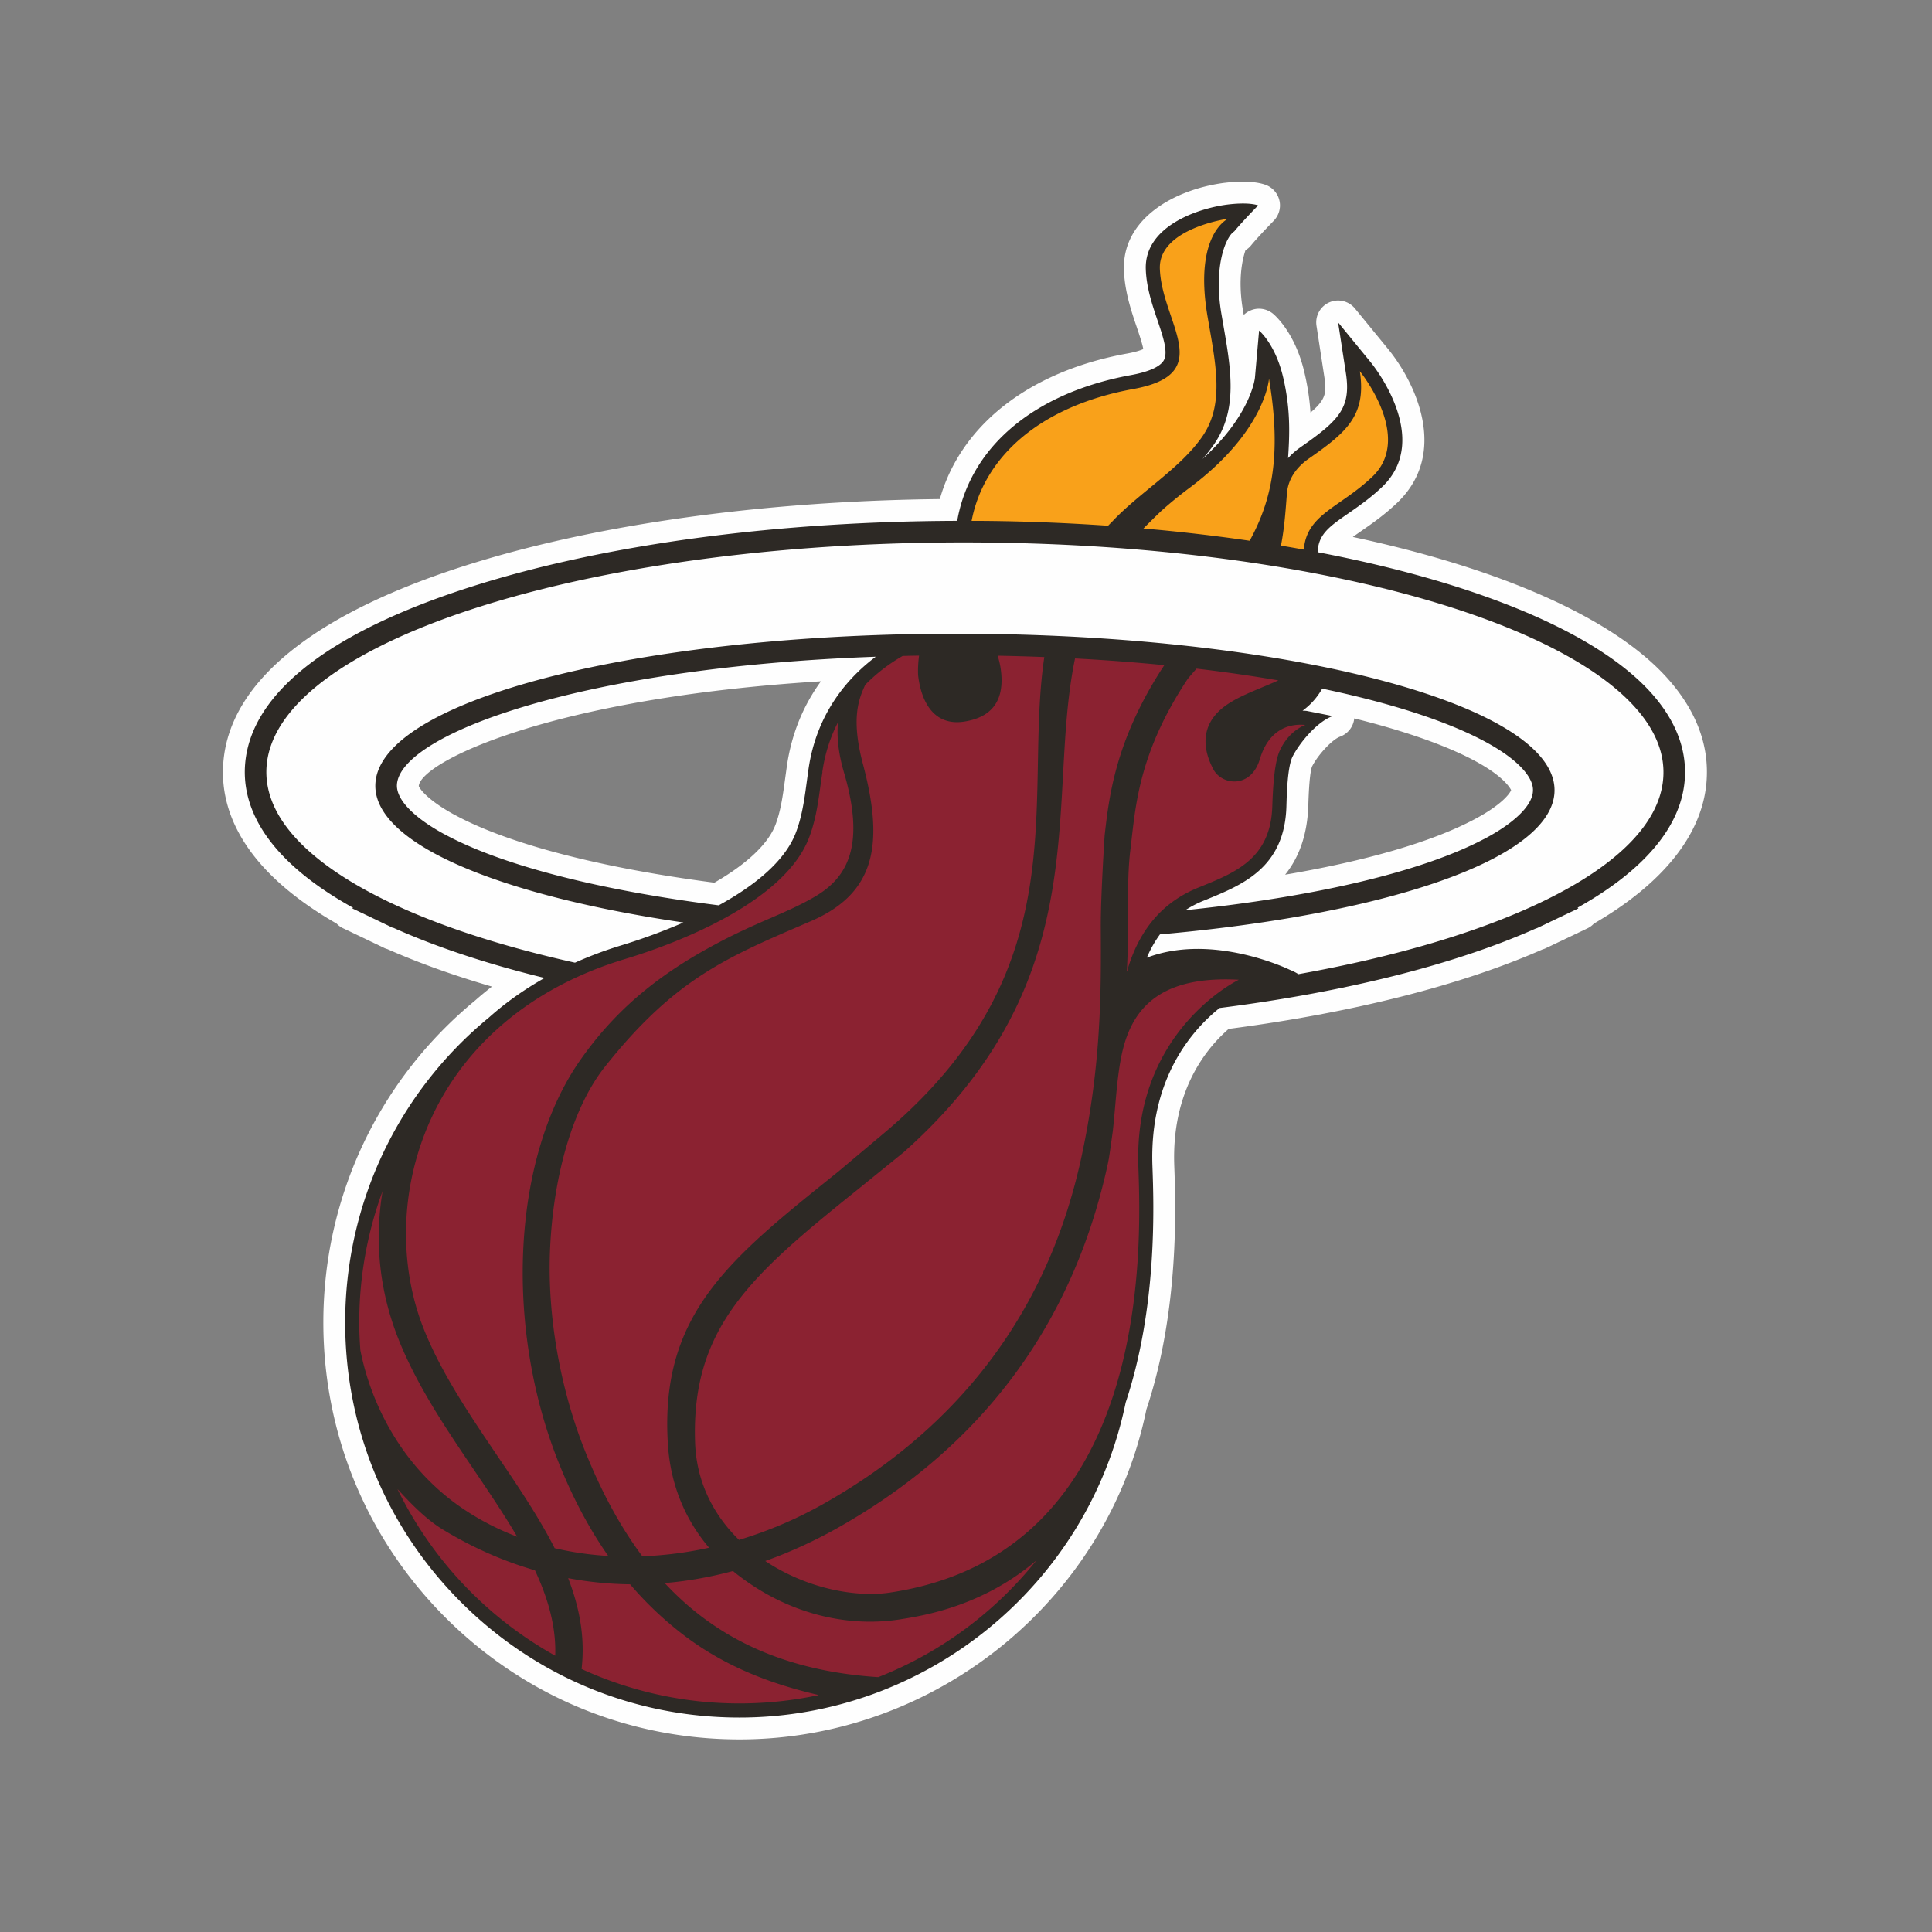
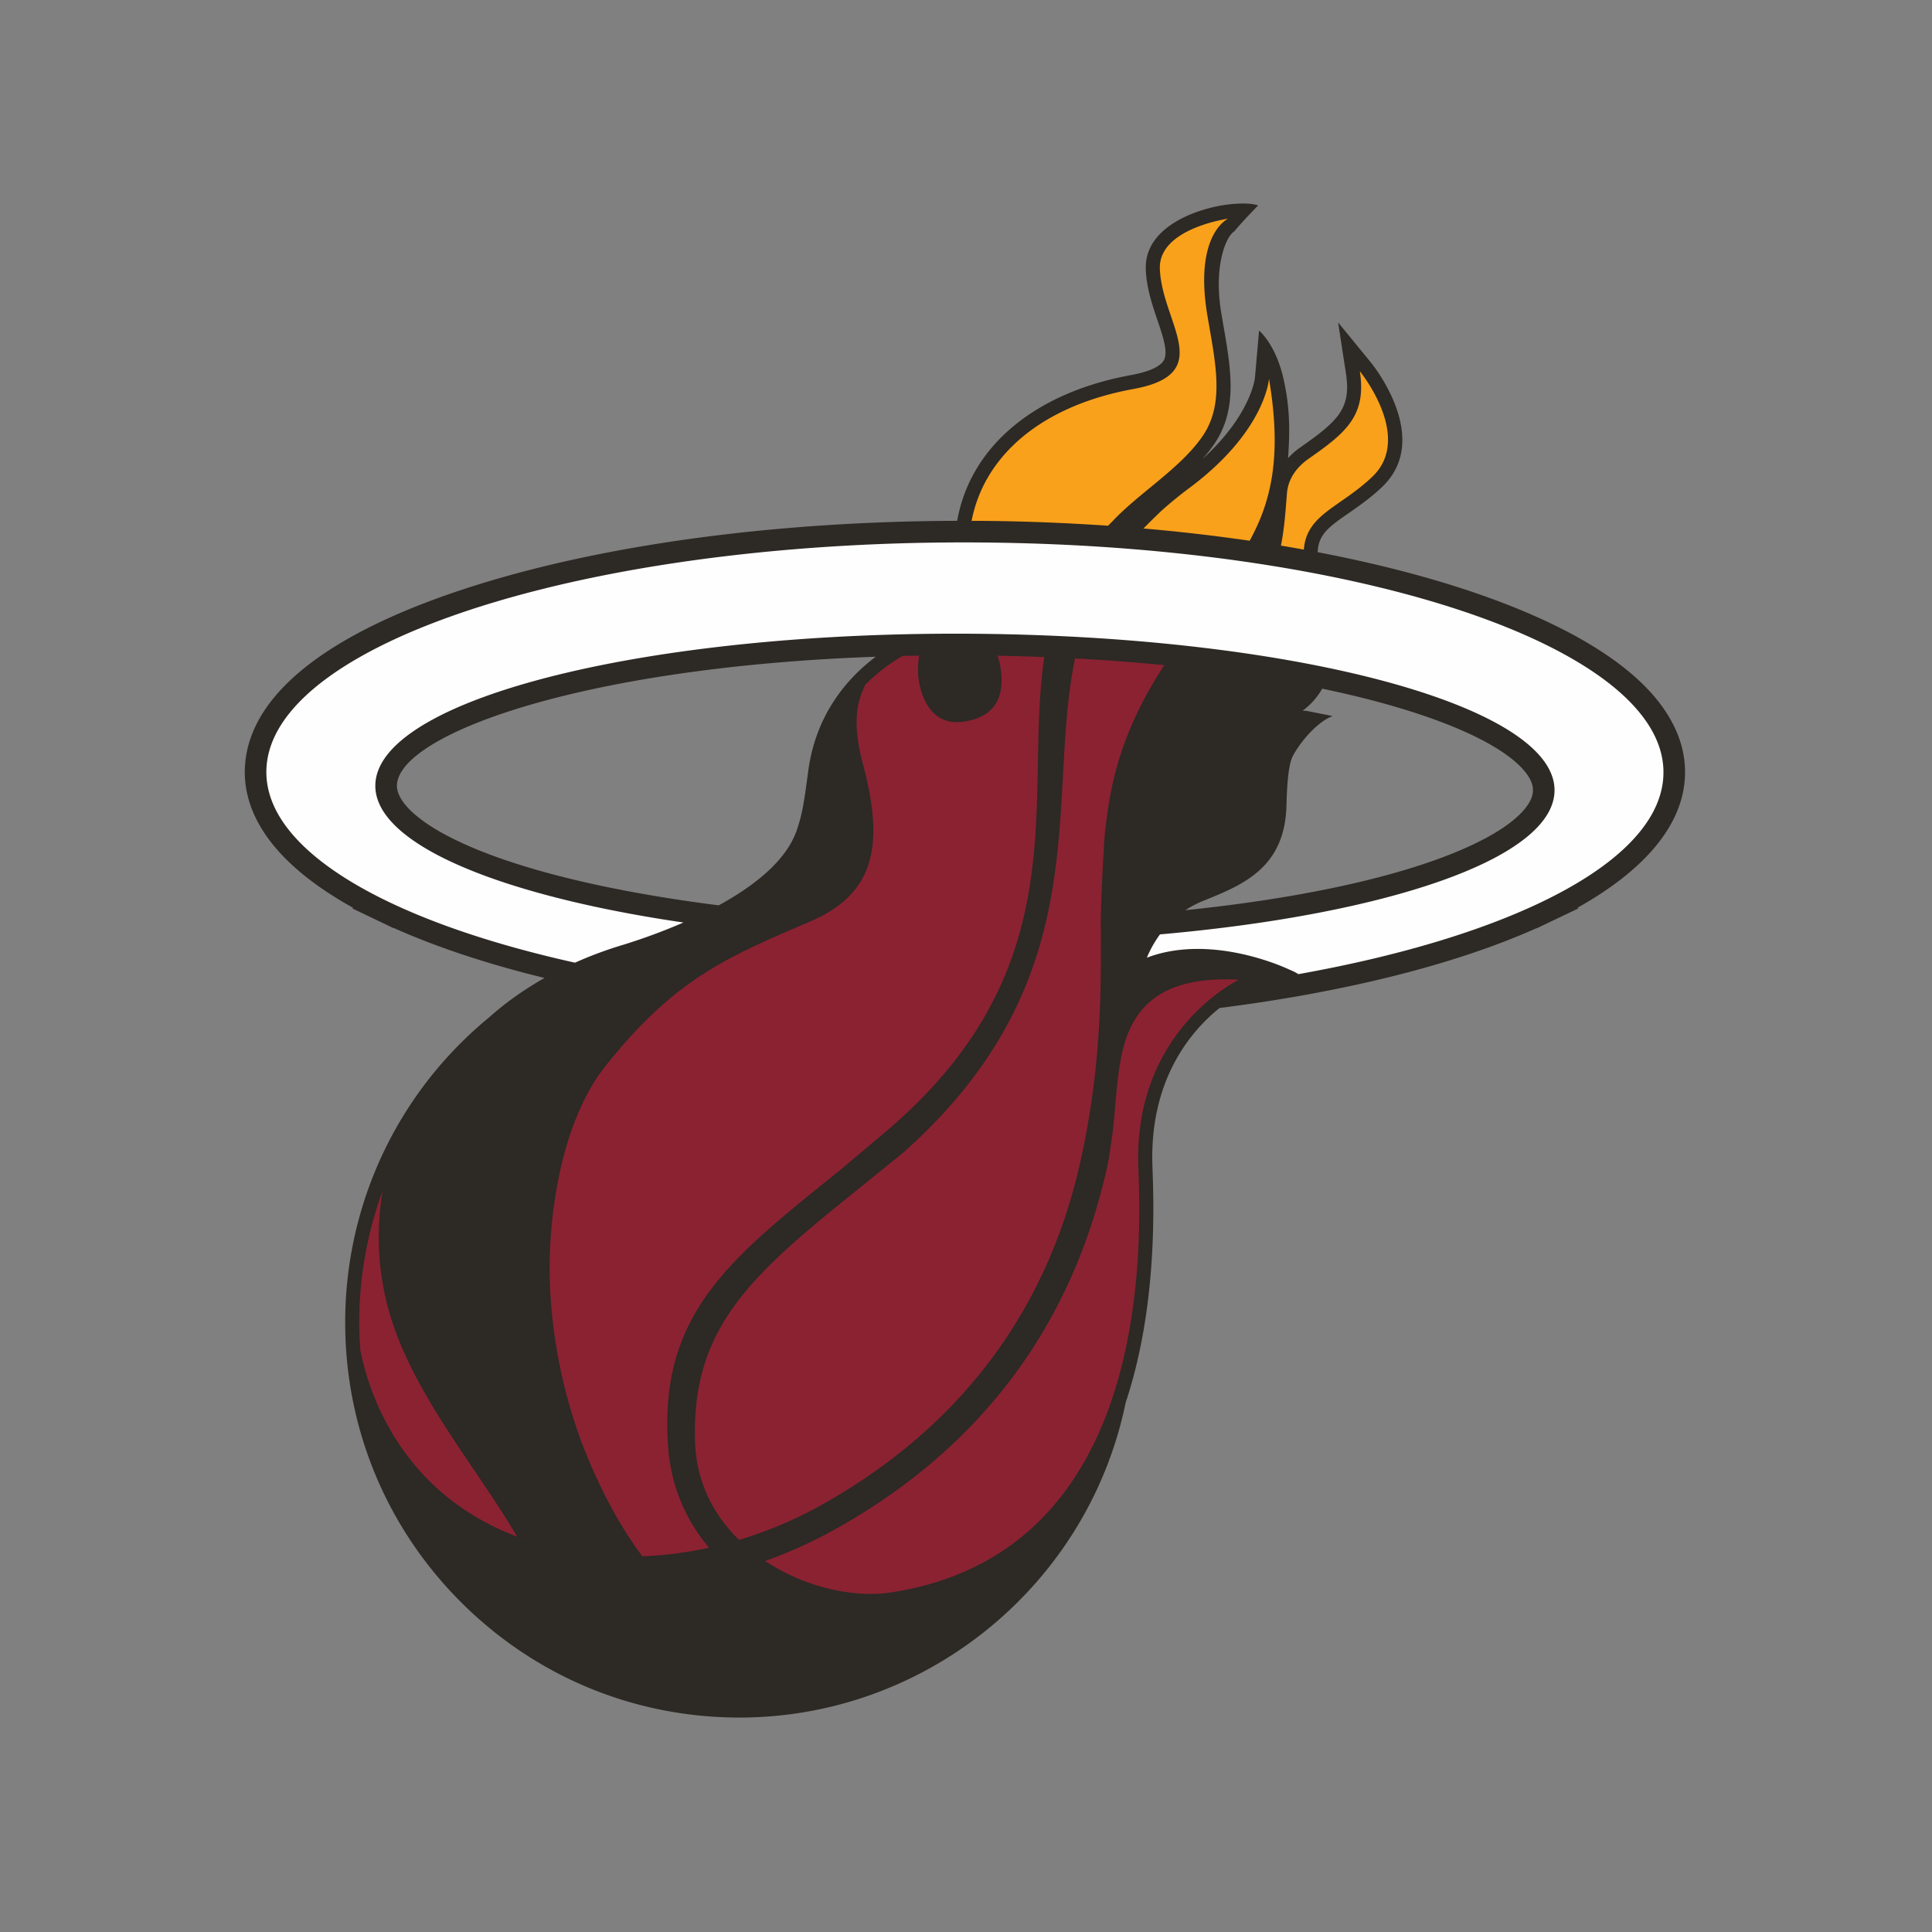
<svg xmlns="http://www.w3.org/2000/svg" width="500" height="500" viewBox="0 0 500 500">
  <rect x="0" y="0" width="500" height="500" fill="#808080" stroke="none" />
  <g fill="none" fill-rule="evenodd">
-     <path fill="#FEFEFE" fill-rule="nonzero" d="M117.753 210.93c-.101-.056-.215-.113-.328-.17-6.923-3.808-8.902-6.766-9.05-7.333.532-6.121 33.417-22.716 104.084-27.103-4.129 5.668-7.579 12.98-8.857 22.24l-.77 5.577c-.418 2.879-.961 6.211-2.137 9.306-1.89 4.942-7.342 10.11-15.815 14.996-29.627-3.865-53.416-10.077-67.127-17.513m229.039-20.278a5.645 5.645 0 0 0 3.688-4.727c19.626 4.852 34.038 10.973 39.389 16.878.927 1.032 1.165 1.632 1.21 1.644-.237.827-2.432 3.888-9.672 7.685-10.984 5.792-27.862 10.678-48.812 14.237 3.382-4.217 5.735-9.918 5.995-17.944.215-7.243.713-9.453.973-10.065 1.516-3.015 5.227-6.983 7.229-7.708m84.57-15.303c-13.835-15.29-42.523-28.11-81.244-36.385.61-.442 1.334-.952 2.183-1.542 2.658-1.836 5.961-4.137 9.265-7.277 13.495-12.843 4.807-31.183-2.455-39.979l-8.44-10.315c-1.617-1.972-4.354-2.63-6.673-1.587a5.68 5.68 0 0 0-3.292 6.042L342.73 97.5c.622 4.058.475 5.86-3.575 9.272a63.51 63.51 0 0 0-1.652-10.712c-2.409-9.997-7.5-14.407-8.065-14.883-1.64-1.315-3.846-1.666-5.78-.839a5.69 5.69 0 0 0-1.777 1.168l-.203-1.168c-1.686-9.816.622-15.257.633-15.574a5.551 5.551 0 0 0 1.482-1.28c1.946-2.381 5.815-6.303 5.837-6.337 1.301-1.338 1.878-3.22 1.527-5.033a5.688 5.688 0 0 0-3.258-4.126c-1.097-.476-4.389-1.508-11.334-.624-13.089 1.814-26.109 9.465-25.69 22.467.17 5.588 1.923 10.745 3.348 14.928.577 1.723 1.391 4.126 1.663 5.588-.724.318-2.025.76-4.22 1.156-20.248 3.684-35.87 13.376-44.004 27.261a44.737 44.737 0 0 0-4.435 10.395c-45.022.487-87.794 6.359-120.905 16.628-40.35 12.503-62.647 30.243-64.502 51.258-.984 10.984 3.36 27.08 29.299 41.985a5.403 5.403 0 0 0 1.64 1.19l10.588 5.067c.283.148.589.261.894.34 8.088 3.57 17.15 6.813 27.07 9.703a87.22 87.22 0 0 0-4.344 3.593c-24.966 20.551-39.287 50.918-39.287 83.314 0 28.836 11.199 55.95 31.538 76.32 20.34 20.38 47.387 31.601 76.154 31.601 50.883 0 95.25-36.181 105.317-85.398 8.575-25.686 7.58-52.935 7.206-63.171-.679-19.111 8.043-30.05 14.084-35.31 32.172-4.204 60.203-11.3 81.233-20.572.305-.08.61-.193.893-.34l3.326-1.587c.045-.023.09-.034.136-.057l7.353-3.514a5.212 5.212 0 0 0 1.572-1.179c17.874-10.371 27.93-22.942 29.13-36.42.848-9.612-2.603-18.782-10.261-27.26" />
    <path fill="#2D2925" fill-rule="nonzero" d="M102.739 202.926c1.142-13.047 48.065-30.276 123.902-32.963-7.036 5.282-15.384 14.52-17.443 29.38l-.77 5.623c-.508 3.469-1.12 7.005-2.454 10.508-2.919 7.674-11.154 13.999-19.966 18.827-30.532-3.854-56.052-10.292-70.95-18.385h-.023c-8.156-4.432-12.636-9.16-12.296-12.99m291.323-3.922c2.896 3.196 2.704 5.26 2.647 5.95-.316 3.684-4.932 8.128-12.647 12.197h-.022c-16.222 8.547-44.095 15.008-77.285 18.408a28.579 28.579 0 0 1 4.762-2.47l.543-.216c9.536-3.888 20.35-8.286 20.86-24.087.079-2.505.215-10.224 1.595-12.979 1.776-3.536 6.335-9.023 10.35-10.474.057-.034-6.708-1.348-6.708-1.348a11.101 11.101 0 0 0-1.052-.057c2.274-1.655 3.892-3.627 5.08-5.702 26.956 5.623 45.09 13.285 51.877 20.778m33.111-19.848c-14.253-15.745-45.679-28.52-86.165-36.25.18-4.659 3.009-6.63 8.054-10.122 2.636-1.825 5.611-3.9 8.609-6.745 13.065-12.434-2.274-31.477-2.93-32.282l-8.439-10.315 2.025 13.194c1.38 9.034-1.923 12.23-11.72 19.088a19.074 19.074 0 0 0-3.257 2.846c.407-6.03.69-12.752-1.335-21.174-2.036-8.434-6.165-11.846-6.165-11.846l-1.075 12.231c-.011.068-.95 9.544-13.575 21.004a38.404 38.404 0 0 0 3.01-3.82c6.187-9.023 4.4-19.292 2.33-31.171l-.43-2.506c-2.127-12.389 1.176-20.12 3.303-21.389 2.07-2.528 6.188-6.733 6.188-6.733s-2.184-.975-8.258-.181c-7.896 1.088-21.165 5.826-20.815 16.65.147 4.762 1.686 9.284 3.032 13.274 1.448 4.262 2.817 8.309 1.606 10.383-.972 1.644-3.902 2.947-8.484 3.786-18.608 3.39-32.862 12.118-40.135 24.564a39.138 39.138 0 0 0-4.82 13.148c-46.153.136-89.852 5.906-123.732 16.414-37.976 11.777-58.903 27.805-60.543 46.349-.871 9.76 3.529 23.838 27.907 37.372l-.17.181 6.923 3.31a.035.035 0 0 0 .023.011l3.642 1.757.057-.056c11.233 5.032 24.412 9.385 39.095 12.967-5.226 2.958-10.045 6.359-14.367 10.213-23.62 19.428-37.228 48.231-37.228 78.927 0 27.317 10.61 53.003 29.887 72.318 19.276 19.315 44.898 29.947 72.16 29.947 48.247 0 90.238-34.266 99.944-81.533 8.235-24.7 7.285-51.19 6.923-61.176-.815-22.705 10.305-35.264 17.375-40.92 32.24-4.092 60.77-11.165 82.014-20.653l.034.034 3.439-1.632.022-.023 7.353-3.502-.203-.193c17.092-9.567 26.64-20.811 27.703-32.792.702-7.98-2.262-15.7-8.812-22.954" />
    <path fill="#8B2231" fill-rule="nonzero" d="M93.268 349.47c2.67 13.456 10.35 29.574 25.611 40.331 4.615 3.242 9.638 5.872 14.966 7.9-3.303-5.633-7.138-11.312-11.04-17.093-7.308-10.78-14.854-21.944-19.639-33.937-4.955-12.412-6.312-25.39-4.151-38.437a98.454 98.454 0 0 0-6.041 34.005c0 2.437.113 4.851.294 7.232" />
-     <path fill="#8B2231" fill-rule="nonzero" d="M109.71 344.038c4.513 11.3 11.843 22.126 18.925 32.611 5.486 8.093 10.837 16.017 14.91 24.02a81.945 81.945 0 0 0 13.868 2.006c-4.898-6.994-9.152-14.951-12.794-24.054-14.163-35.275-12.116-78.88 5.441-104.113 9.084-13.013 19.932-21.865 33.903-29.494 12.013-6.586 19.536-8.547 27.183-13.115 8.314-4.964 12.76-13.273 7.296-31.908-1.606-5.44-1.889-9.737-1.56-13.08-1.901 3.683-3.383 7.957-4.073 12.933l.045-.046c-.86 5.271-1.222 11.063-3.461 16.969-7.353 19.292-42.953 30.004-47.647 31.432-13.507 4.08-24.333 10.315-32.76 17.842-24.378 21.73-28.734 54.33-19.277 77.997" />
    <path fill="#8B2231" fill-rule="nonzero" d="M258.196 169.696c.362 1.19.656 2.369.803 3.525.927 6.744-1.109 12.185-9.355 13.511-8.496 1.372-11.392-6.03-12.048-12.072-.068-2.097.09-3.774.26-4.987-1.425.023-2.839.045-4.253.09a44.456 44.456 0 0 0-9.672 7.46c-1.697 3.649-3.744 8.693-.6 20.527 5.543 20.868 3.19 33.461-13.529 40.67-21.323 9.193-34.943 14.589-53.224 37.622-8.699 10.96-13.45 29.12-14.23 47.403-.759 17.74 2.884 36.692 9.117 52.221 4.174 10.395 9.05 19.429 14.774 27.103a97.7 97.7 0 0 0 17.273-2.222c-6.346-7.459-10-16.527-10.656-26.706-2.183-33.835 16.007-48.072 43.993-70.55l12.523-10.53c49.977-42.53 35.396-85.784 40.894-122.714a581.727 581.727 0 0 0-12.07-.351" />
    <path fill="#8B2231" fill-rule="nonzero" d="M278.218 170.407c-1.527 7.38-2.217 15.076-2.703 23.045-1.98 32.169-1.018 68.589-41.652 104.759l-12.296 9.964c-27.195 21.854-42.75 35.501-41.675 65.222.351 9.805 4.48 18.386 11.37 25.13a107.914 107.914 0 0 0 22.352-9.612c35.35-20.097 57.59-50.147 66.086-88.698 5.385-24.37 5.272-44.195 5.181-60.133-.045-8.059.996-23.86.996-23.86 1.13-9.975 2.737-23.962 14.287-42.291.373-.59.78-1.19 1.165-1.791a519.302 519.302 0 0 0-23.11-1.735" />
    <path fill="#8B2231" fill-rule="nonzero" d="M290.114 273.825v-.125c0 .057-.011.125-.011.181-1.109 5.77-1.391 12.254-2.093 18.715-.34 2.47-.667 4.862-1.03 7.186a53.537 53.537 0 0 1-.395 1.961c-8.925 40.591-32.025 72.194-69.174 93.322-6.38 3.628-12.862 6.609-19.367 8.921 10.894 7.243 23.597 9.476 32.33 8.161 33.36-5.021 49.616-26.83 57.444-50.158 8.032-23.94 7.172-49.489 6.787-60.065-1.267-35.331 26.007-48.367 26.007-48.367-21.21-1.156-28.167 8.105-30.498 20.268" />
-     <path fill="#8B2231" fill-rule="nonzero" d="M267.838 404.148c-13.642 11.426-28.348 13.931-35.034 14.963-13.133 2.017-28.688-1.111-42.443-11.982-.226-.181-.441-.374-.656-.555-5.894 1.575-11.799 2.63-17.681 3.117 13.461 14.486 31.187 22.716 54.954 24.337.102 0 .215.01.306.01h.023c16.176-6.358 30.271-16.877 40.961-30.264-.147.136-.283.25-.43.374m-124.146 24.333c.26-7.447-1.832-14.77-5.249-22.092-8.156-2.358-16.153-5.872-23.846-10.553-4.332-2.641-8.235-6.676-11.685-10.428-.012-.023-.034-.023-.046-.046a98.865 98.865 0 0 0 40.826 43.13v-.01zm68.03 10.153c-13.303-3.083-24.684-7.81-34.672-15.393a89.696 89.696 0 0 1-13.982-13.228 92.774 92.774 0 0 1-16.03-1.587c2.942 7.606 4.423 15.36 3.473 23.498v.011a97.897 97.897 0 0 0 40.871 8.91c7.025 0 13.88-.749 20.487-2.154-.057-.012-.102-.046-.147-.057M326.046 196.47c-2.296 7.685-9.841 6.779-12.025 2.63-3.472-6.552-2.16-11.619 1.46-15.076 3.608-3.457 9.525-5.305 15.26-7.9a.649.649 0 0 1 .08-.046 415.968 415.968 0 0 0-21.155-3.038c-.101.125-.203.238-.305.352a95.137 95.137 0 0 0-1.968 2.29c-11.867 17.886-13.349 31.137-14.514 41.327l-.362 3.14c-.656 5.35-.622 12.095-.588 19.893.011 1.066.022 2.177.022 3.31a565.83 565.83 0 0 1-.316 8.026c.067.022.113.034.17.045.09-1.088.135-1.508.124-.952 3.36-10.712 9.525-17.23 18.212-20.766 9.412-3.82 18.7-7.345 19.13-21.038.192-5.713.61-11.437 1.911-14.35 2.376-5.294 6.63-6.7 6.63-6.7-4.571-.442-9.56 1.474-11.766 8.853" />
    <path fill="#F9A11A" fill-rule="nonzero" d="M337.435 142.236c.69-9.159 9.344-10.87 17.715-18.85 10.758-10.224-3.224-27.307-3.224-27.307 1.765 11.483-3.54 15.87-13.246 22.637-3.077 2.154-5.317 5.169-5.622 8.966-.34 4.262-.623 8.864-1.55 13.523 2.002.328 3.97.68 5.927 1.031m-29.61-15.96a102.623 102.623 0 0 0-7.274 5.939 224.629 224.629 0 0 0-4.627 4.556 472.375 472.375 0 0 1 27.489 3.174c5.656-10.315 8.36-22.024 5-41.951 0 0-.78 13.5-20.588 28.281m-52.801 8.534c10.803.102 21.402.545 31.742 1.247.35-.34.667-.691 1.03-1.031 6.945-7.459 17.669-13.761 23.416-22.126 5.735-8.377 3.427-18.601 1.3-30.99-3.653-21.356 5.328-25.312 5.328-25.312s-18.009 2.482-17.67 12.922c.465 14.01 14.876 27.193-6.832 31.149-23.823 4.341-38.631 17.252-41.889 34.13 1.188.011 2.376 0 3.575.011" />
    <path fill="#FEFEFE" fill-rule="nonzero" d="M254.962 140.403c-99.797-.986-183.055 24.824-185.95 57.65-1.154 13.07 10.622 25.29 31.515 35.321 12.919 6.2 29.31 11.55 48.28 15.767a102.09 102.09 0 0 1 11.946-4.466 151.85 151.85 0 0 0 16.12-5.928c-27.94-4.092-50.565-10.372-64.48-17.91-10.27-5.577-15.803-11.834-15.214-18.408 1.945-22.035 71.81-39.23 156.063-38.403 84.242.838 150.973 19.371 149.027 41.418-.531 5.997-6.097 11.641-15.622 16.663-17.602 9.26-48.688 16.39-86.448 19.712a29.452 29.452 0 0 0-3.394 6.03c17.172-6.529 36.957 3.117 36.957 3.117s1.324.51 2.252 1.145c25.056-4.477 46.583-10.848 62.715-18.556 19.083-9.102 30.656-20.063 31.696-31.942 2.896-32.815-75.656-60.235-175.464-61.21" />
    <path d="M0 0h500v500H0z" />
  </g>
</svg>